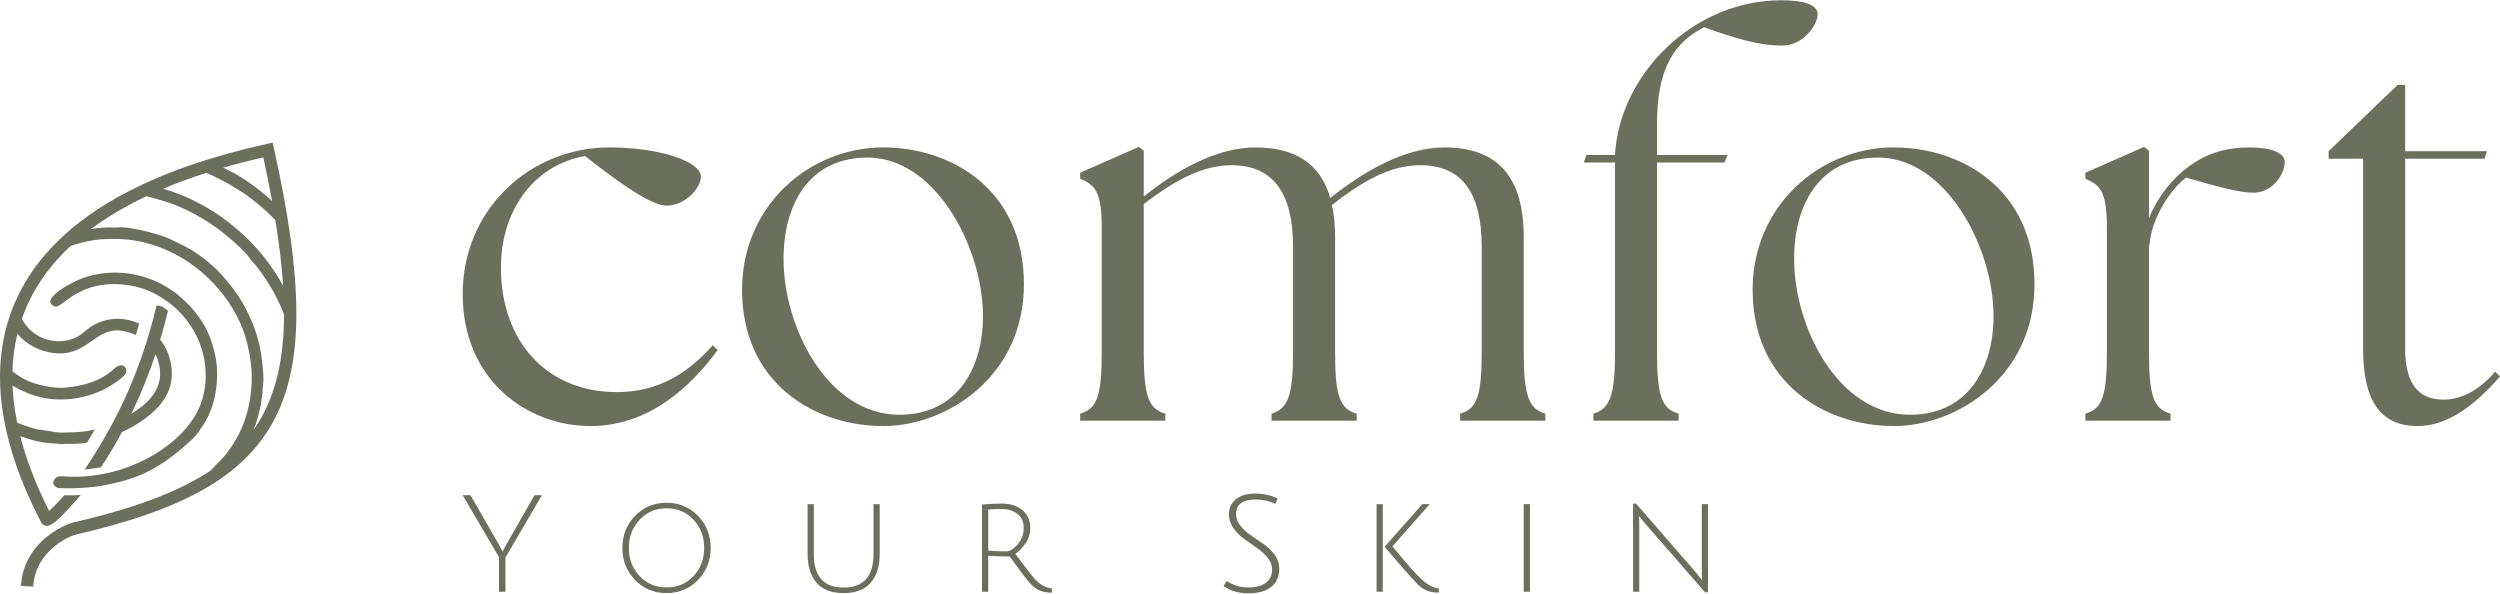
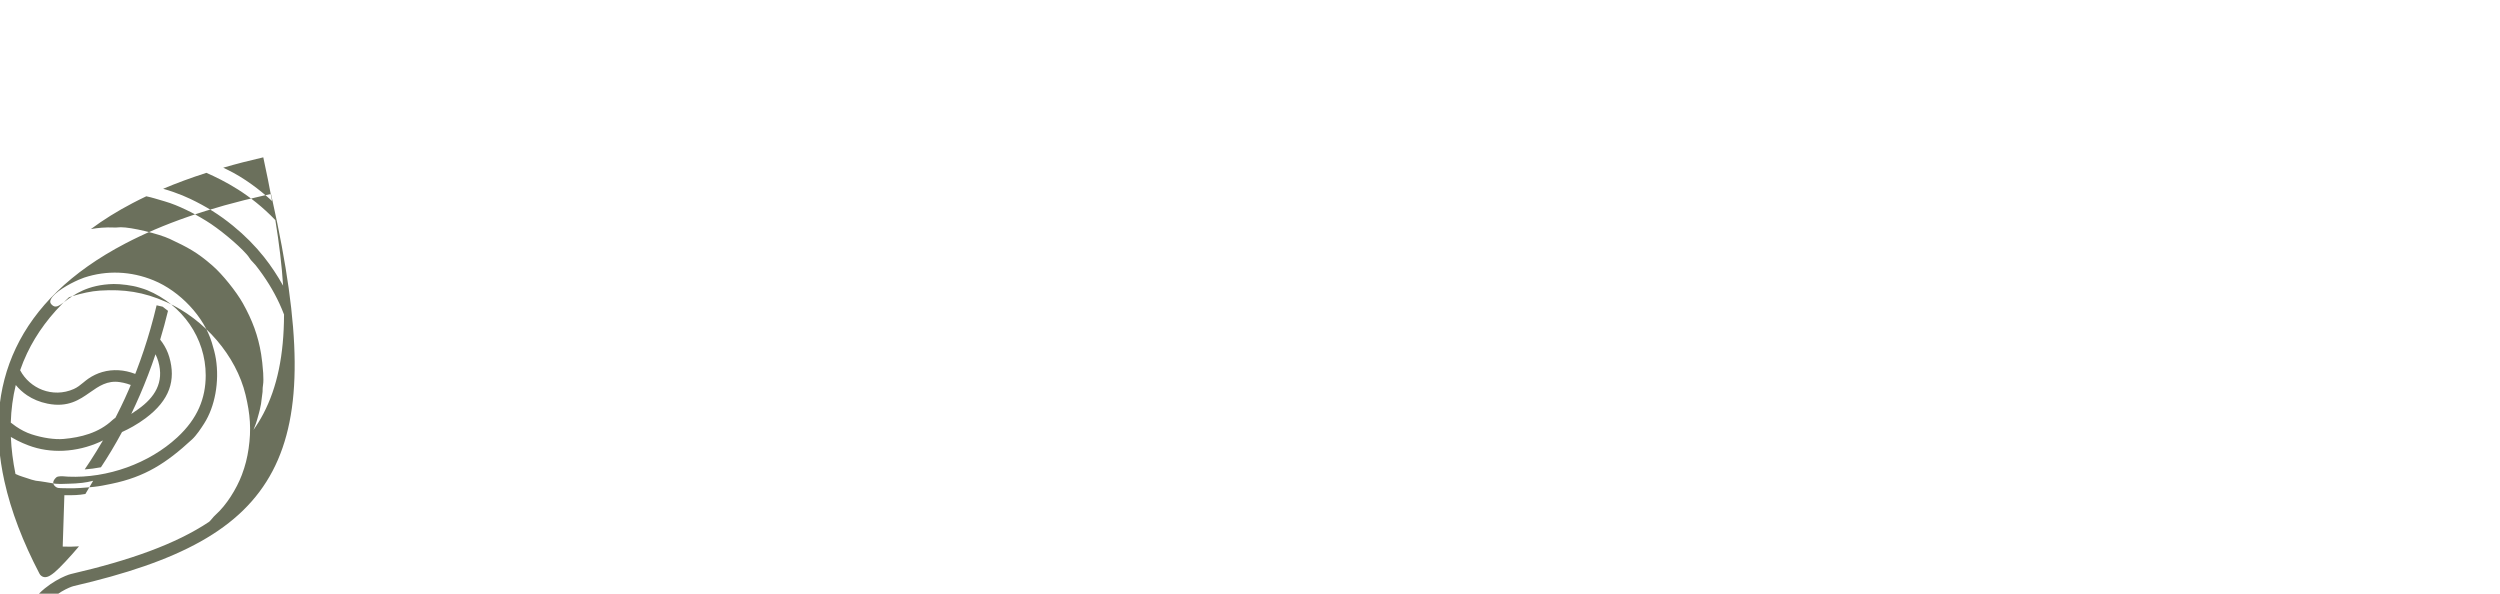
<svg xmlns="http://www.w3.org/2000/svg" xml:space="preserve" width="2093px" height="497px" version="1.1" style="shape-rendering:geometricPrecision; text-rendering:geometricPrecision; image-rendering:optimizeQuality; fill-rule:evenodd; clip-rule:evenodd" viewBox="0 0 2080.08 493.45">
  <defs>
    <style type="text/css">
   
    .fil0 {fill:#6B705C;fill-rule:nonzero}
   
  </style>
  </defs>
  <g id="Warstwa_x0020_1">
    <g id="_2970708221232">
-       <path class="fil0" d="M53.56 411.78c-5.23,6 -9.61,10.33 -12.72,12.98 -10.68,-21.11 -18.8,-41.9 -23.97,-62.09 4.05,1.48 8.25,2.79 12.38,3.8 5.07,1.24 10.03,2.03 14.48,2.16 1.39,0.05 2.29,0.1 3.17,0.19 0.82,0.08 1.7,0.21 3.05,0.42 0.97,0.15 1.69,0.07 2.49,-0.01 0.73,-0.08 1.51,-0.18 2.52,-0.17l1.69 0.01c6.19,0 9.8,0.01 15.8,-1.02 2.14,-3.51 4.3,-7.19 6.47,-11 -3.23,0.83 -6.38,1.46 -9.2,1.74 -3.11,0.36 -8.13,0.72 -11.23,0.72 -1.27,0 -2.37,0.05 -3.45,0.1 -2.07,0.1 -4.07,0.2 -7.67,-0.09 -5.13,-0.83 -11.07,-1.98 -16.17,-2.5 -2.56,-0.5 -4.73,-1.25 -6.93,-2.01 -1.31,-0.45 -2.65,-0.91 -4.06,-1.31 -1.87,-0.53 -3.92,-1.39 -5.94,-2.32 -2.12,-10.45 -3.42,-20.73 -3.84,-30.79 1.77,1.07 3.54,2.05 5.29,2.93 3.1,1.58 6.21,2.9 9.22,4.05 9.35,3.56 19.31,4.96 29.21,4.5 10.43,-0.48 20.81,-3.05 30.32,-7.32 2.89,-1.3 9.24,-4.85 14.26,-8.62 3.07,-2.3 5.56,-4.57 6.09,-6.11 0.47,-1.34 0.35,-2.73 -0.19,-3.87 -0.35,-0.74 -0.9,-1.38 -1.57,-1.83 -0.66,-0.43 -1.47,-0.67 -2.37,-0.66 -1.63,0.03 -3.63,0.89 -5.84,2.97 -5.69,5.34 -12.3,8.94 -19.29,11.36 -6.87,2.39 -14.1,3.62 -21.2,4.26 -3.84,0.33 -8.18,0.09 -12.54,-0.54 -4.83,-0.69 -9.74,-1.88 -14.04,-3.28 -4.62,-1.49 -8.99,-3.77 -13.14,-6.6 -1.45,-1 -2.88,-2.06 -4.28,-3.18 0.31,-10.7 1.68,-21.14 4.16,-31.28 2.63,3.22 5.78,6.13 9.42,8.57 4.79,3.2 10.46,5.62 17,6.94 17.02,3.42 26.61,-3.28 35.21,-9.3 7.6,-5.32 14.54,-10.17 24.9,-8.63 4.27,0.64 8.3,1.84 11.97,3.58 0.98,-3.14 1.94,-6.33 2.87,-9.57 -0.77,-0.34 -1.56,-0.66 -2.35,-0.96 -8.59,-3.29 -18.12,-4.02 -27.12,-1.41 -3.96,1.15 -7.84,2.97 -11.5,5.48 -1.47,1.01 -2.86,2.16 -4.21,3.27 -2.51,2.06 -4.9,4.02 -7.9,5.35 -8.73,3.88 -18.04,3.83 -26.15,0.75 -7.76,-2.95 -14.44,-8.68 -18.52,-16.37 1.65,-4.77 3.57,-9.46 5.76,-14.07 7.9,-16.62 19.4,-32.24 34.85,-46.61 0.99,-0.35 1.99,-0.68 2.98,-0.99 3.72,-1.17 7.52,-2.14 11.48,-2.98 1.9,-0.4 3.79,-0.74 5.67,-1.01 1.89,-0.28 3.79,-0.48 5.71,-0.6 9.97,-0.62 19.01,-0.35 27.94,1.12 8.94,1.48 17.73,4.16 27.15,8.36 15.95,7.11 30.56,18.35 42.12,31.87 11.49,13.43 20.01,29.17 23.9,45.39 1.94,8.09 3.15,15.29 3.59,22.45 0.44,7.21 0.09,14.38 -1.07,22.36 -0.57,3.82 -1.25,7.38 -2.15,10.9 -0.89,3.52 -2.01,7.06 -3.45,10.87 -2.14,5.69 -5.46,12.26 -9.47,18.4 -3.58,5.47 -7.73,10.64 -12.15,14.62 -1.41,1.27 -2.19,2.22 -2.98,3.17 -0.48,0.59 -0.98,1.18 -1.71,1.96 -0.33,0.36 -0.64,0.66 -0.93,0.92 -27.79,18.53 -65.72,32 -114.96,43.43 -3.83,0.88 -19.52,7.15 -30.72,20.9 -6.48,7.95 -11.58,18.4 -12.31,31.75l10.26 0.56c0.6,-10.86 4.75,-19.36 10.02,-25.83 9.38,-11.53 22,-16.65 25.05,-17.36 86.58,-20.09 139.7,-46.76 165.46,-95.75 25.57,-48.64 23.49,-118.61 -0.21,-225.48l-1.11 -5.01 -5 1.1c-46.78,10.36 -85.26,23.93 -116.26,40.14 -45.56,23.82 -75.05,53.4 -91,86.96 -15.99,33.65 -18.32,71.15 -9.55,110.77 5.52,24.94 15.46,50.72 29.15,76.9 0.19,0.37 0.4,0.66 0.64,1l0.22 0.23c2.01,2.1 4.67,2.3 7.77,0.53 1.08,-0.62 2.44,-1.58 3.99,-2.86 4.02,-3.33 13.03,-12.94 20.28,-21.57l-6.86 0.27c-1.67,0.02 -3.28,0.01 -4.77,-0.06l-1.91 -0.04zm76.75 -158.02c-6.26,26.47 -14.4,49.99 -23.28,70.51 -4.14,9.58 -8.78,19.03 -13.56,27.95l-0.02 0.01c-0.74,1.42 -1.49,2.8 -2.24,4.17l-0.05 0.09 -0.11 0.2 -0.11 0.2 -0.11 0.2 -0.11 0.2c-7,12.68 -14.13,24.09 -20.25,33.03l6.58 -0.67c2.32,-0.31 4.64,-0.67 6.94,-1.11 5.72,-8.61 11.65,-18.39 17.53,-29.32 3.07,-1.39 6.14,-2.95 9.14,-4.66 3.62,-2.06 7.17,-4.37 10.51,-6.86 10.07,-7.52 16.42,-15.46 19.51,-23.9 3.07,-8.37 2.98,-17.34 0.19,-26.94 -1.27,-4.36 -3.24,-8.41 -5.75,-12.04 -0.59,-0.85 -1.2,-1.68 -1.85,-2.49 2.34,-7.71 4.52,-15.69 6.52,-23.95 -1.44,-1.2 -2.93,-2.35 -4.47,-3.45l-5.01 -1.17zm-21.11 90.42c2.45,-5.08 4.88,-10.36 7.25,-15.84 4.56,-10.54 8.92,-21.82 12.94,-33.82 0.92,1.87 1.7,3.88 2.32,6 2.53,8.72 1.79,16.22 -1.37,22.84 -3.09,6.47 -8.47,11.96 -15.31,16.83 -2.03,1.44 -3.93,2.75 -5.83,3.99zm-33.56 -153.83c10.24,-7.64 21.79,-14.85 34.71,-21.6 3.68,-1.93 7.47,-3.82 11.38,-5.67 2.47,0.52 4.87,1.13 7.14,1.81l8.26 2.43c2.95,0.85 5.87,1.88 8.79,3.05 2.92,1.17 5.77,2.45 8.6,3.8 2.99,1.42 5.67,2.79 8.41,4.31 2.72,1.49 5.48,3.11 8.68,5.07 5.09,3.11 11.69,7.96 17.96,13.15 5.95,4.92 11.68,10.2 15.62,14.62 1.26,1.41 1.78,2.23 2.31,3.05 0.33,0.52 0.67,1.05 1.3,1.81 0.46,0.55 1.08,1.18 1.68,1.8 0.81,0.84 1.64,1.7 2.35,2.61 8.19,10.45 14.67,20.94 19.7,31.84 1.37,2.98 2.64,5.99 3.8,9.03 -0.1,33.57 -5.64,60.57 -17.25,82.65 -2.45,4.66 -5.18,9.1 -8.19,13.35 1.45,-3.59 2.54,-6.32 3.85,-11.4l0.61 -2.19c0.3,-1.01 0.59,-1.97 0.78,-3.02l1.04 -5.02 1.29 -10.08 0.03 -1.09c0.03,-1.54 0.05,-2.85 0.36,-4.63 0.39,-2.28 0.36,-5.96 0.13,-9.91 -0.35,-5.76 -1.12,-11.98 -1.7,-15.62 -1.21,-7.62 -3.07,-14.74 -5.58,-21.69 -2.52,-6.95 -5.73,-13.75 -9.64,-20.72 -2.72,-4.86 -6.98,-10.91 -11.62,-16.65 -4.52,-5.62 -9.38,-10.92 -13.5,-14.52 -6.49,-5.69 -11.69,-9.53 -17.1,-12.8 -5.43,-3.3 -11.15,-6.07 -18.63,-9.59 -4.48,-2.1 -12.63,-4.61 -20.81,-6.55 -7.76,-1.85 -15.43,-3.16 -19.9,-3.14 -0.65,0 -1.37,0.06 -2.06,0.11 -1.02,0.09 -2.02,0.18 -3.54,0.11 -3.51,-0.16 -6.97,-0.1 -10.43,0.17 -2.95,0.23 -5.88,0.61 -8.83,1.12zm60.11 -33.53c11.17,-4.71 23.15,-9.14 35.97,-13.26 14.66,6.49 36.35,17.39 57.39,39.34 3.2,19.72 5.38,37.85 6.45,54.55 -4.82,-8.58 -10.04,-16.48 -15.92,-23.89 -7.35,-9.24 -15.77,-17.77 -25.78,-25.95 -5.7,-4.65 -11.25,-8.65 -17.02,-12.27 -5.78,-3.62 -11.79,-6.88 -18.4,-10.05 -4.33,-2.07 -9.05,-3.99 -13.99,-5.71 -2.84,-0.99 -5.75,-1.91 -8.7,-2.76zm50 -17.54c10.57,-3.07 21.67,-5.94 33.31,-8.61 2.75,12.65 5.19,24.75 7.3,36.33 -5.36,-4.9 -10.94,-9.48 -16.64,-13.61 -6.91,-4.99 -13.97,-9.3 -20.96,-12.64l-3.01 -1.47zm-26.08 226.2c-10.71,9.89 -20.52,17.67 -31.07,23.67 -10.52,5.99 -21.86,10.25 -35.7,13.11l-0.76 0.16c-4.96,1.03 -9.26,1.92 -14.15,2.42 -3.3,0.34 -7.26,0.71 -11.23,0.95 -3.92,0.24 -7.83,0.35 -11.04,0.21l-2.71 -0.05c-1.6,-0.01 -3.26,-0.03 -4.54,-0.21 -0.95,-0.14 -2.11,-0.76 -3.01,-1.74 -0.41,-0.45 -0.75,-0.96 -0.96,-1.49 -0.17,-0.5 -0.25,-1.05 -0.17,-1.62 0.15,-1.13 0.89,-2.44 2.47,-3.9 1.44,-1.32 5.25,-1 8.06,-0.77l2.07 0.14c16.18,0.69 33.02,-2.04 48.76,-7.72 15.53,-5.61 30.03,-14.08 41.81,-24.97 8.46,-7.81 14.37,-15.96 18.17,-24.53 3.8,-8.6 5.48,-17.58 5.49,-27.03 0.01,-15.5 -4.81,-30.16 -13.29,-42.47 -8.53,-12.4 -20.78,-22.42 -35.51,-28.49 -1.74,-0.71 -3.46,-1.23 -5.13,-1.74l-1.73 -0.51c-2.58,-0.82 -6.38,-1.55 -10.2,-2.07 -3.91,-0.52 -7.93,-0.83 -10.75,-0.77 -21.79,0.48 -33.14,8.97 -40.77,14.69 -4.86,3.64 -7.74,5.79 -10.92,2.34 -0.46,-0.49 -0.76,-0.98 -0.92,-1.47 -0.29,-0.85 -0.1,-1.85 0.43,-2.91 0.7,-1.42 1.94,-2.88 3.51,-4.32 7.06,-6.52 19.96,-12.28 24.09,-13.64 9.51,-3.16 19.26,-4.49 28.9,-4.11 9.83,0.38 19.6,2.54 28.94,6.38 10.93,4.47 21.49,12.05 30.14,21.31 8.44,9.03 15.03,19.65 18.33,30.54 0.71,2.32 1.36,4.5 1.95,6.86 0.58,2.26 1.06,4.46 1.42,6.73 1.46,9.18 1.32,19.23 -0.44,28.83 -1.67,9.08 -4.8,17.75 -9.4,24.92 -1.27,1.98 -2.86,4.44 -4.62,6.84 -1.72,2.36 -3.62,4.67 -5.52,6.43z" />
+       <path class="fil0" d="M53.56 411.78l1.69 0.01c6.19,0 9.8,0.01 15.8,-1.02 2.14,-3.51 4.3,-7.19 6.47,-11 -3.23,0.83 -6.38,1.46 -9.2,1.74 -3.11,0.36 -8.13,0.72 -11.23,0.72 -1.27,0 -2.37,0.05 -3.45,0.1 -2.07,0.1 -4.07,0.2 -7.67,-0.09 -5.13,-0.83 -11.07,-1.98 -16.17,-2.5 -2.56,-0.5 -4.73,-1.25 -6.93,-2.01 -1.31,-0.45 -2.65,-0.91 -4.06,-1.31 -1.87,-0.53 -3.92,-1.39 -5.94,-2.32 -2.12,-10.45 -3.42,-20.73 -3.84,-30.79 1.77,1.07 3.54,2.05 5.29,2.93 3.1,1.58 6.21,2.9 9.22,4.05 9.35,3.56 19.31,4.96 29.21,4.5 10.43,-0.48 20.81,-3.05 30.32,-7.32 2.89,-1.3 9.24,-4.85 14.26,-8.62 3.07,-2.3 5.56,-4.57 6.09,-6.11 0.47,-1.34 0.35,-2.73 -0.19,-3.87 -0.35,-0.74 -0.9,-1.38 -1.57,-1.83 -0.66,-0.43 -1.47,-0.67 -2.37,-0.66 -1.63,0.03 -3.63,0.89 -5.84,2.97 -5.69,5.34 -12.3,8.94 -19.29,11.36 -6.87,2.39 -14.1,3.62 -21.2,4.26 -3.84,0.33 -8.18,0.09 -12.54,-0.54 -4.83,-0.69 -9.74,-1.88 -14.04,-3.28 -4.62,-1.49 -8.99,-3.77 -13.14,-6.6 -1.45,-1 -2.88,-2.06 -4.28,-3.18 0.31,-10.7 1.68,-21.14 4.16,-31.28 2.63,3.22 5.78,6.13 9.42,8.57 4.79,3.2 10.46,5.62 17,6.94 17.02,3.42 26.61,-3.28 35.21,-9.3 7.6,-5.32 14.54,-10.17 24.9,-8.63 4.27,0.64 8.3,1.84 11.97,3.58 0.98,-3.14 1.94,-6.33 2.87,-9.57 -0.77,-0.34 -1.56,-0.66 -2.35,-0.96 -8.59,-3.29 -18.12,-4.02 -27.12,-1.41 -3.96,1.15 -7.84,2.97 -11.5,5.48 -1.47,1.01 -2.86,2.16 -4.21,3.27 -2.51,2.06 -4.9,4.02 -7.9,5.35 -8.73,3.88 -18.04,3.83 -26.15,0.75 -7.76,-2.95 -14.44,-8.68 -18.52,-16.37 1.65,-4.77 3.57,-9.46 5.76,-14.07 7.9,-16.62 19.4,-32.24 34.85,-46.61 0.99,-0.35 1.99,-0.68 2.98,-0.99 3.72,-1.17 7.52,-2.14 11.48,-2.98 1.9,-0.4 3.79,-0.74 5.67,-1.01 1.89,-0.28 3.79,-0.48 5.71,-0.6 9.97,-0.62 19.01,-0.35 27.94,1.12 8.94,1.48 17.73,4.16 27.15,8.36 15.95,7.11 30.56,18.35 42.12,31.87 11.49,13.43 20.01,29.17 23.9,45.39 1.94,8.09 3.15,15.29 3.59,22.45 0.44,7.21 0.09,14.38 -1.07,22.36 -0.57,3.82 -1.25,7.38 -2.15,10.9 -0.89,3.52 -2.01,7.06 -3.45,10.87 -2.14,5.69 -5.46,12.26 -9.47,18.4 -3.58,5.47 -7.73,10.64 -12.15,14.62 -1.41,1.27 -2.19,2.22 -2.98,3.17 -0.48,0.59 -0.98,1.18 -1.71,1.96 -0.33,0.36 -0.64,0.66 -0.93,0.92 -27.79,18.53 -65.72,32 -114.96,43.43 -3.83,0.88 -19.52,7.15 -30.72,20.9 -6.48,7.95 -11.58,18.4 -12.31,31.75l10.26 0.56c0.6,-10.86 4.75,-19.36 10.02,-25.83 9.38,-11.53 22,-16.65 25.05,-17.36 86.58,-20.09 139.7,-46.76 165.46,-95.75 25.57,-48.64 23.49,-118.61 -0.21,-225.48l-1.11 -5.01 -5 1.1c-46.78,10.36 -85.26,23.93 -116.26,40.14 -45.56,23.82 -75.05,53.4 -91,86.96 -15.99,33.65 -18.32,71.15 -9.55,110.77 5.52,24.94 15.46,50.72 29.15,76.9 0.19,0.37 0.4,0.66 0.64,1l0.22 0.23c2.01,2.1 4.67,2.3 7.77,0.53 1.08,-0.62 2.44,-1.58 3.99,-2.86 4.02,-3.33 13.03,-12.94 20.28,-21.57l-6.86 0.27c-1.67,0.02 -3.28,0.01 -4.77,-0.06l-1.91 -0.04zm76.75 -158.02c-6.26,26.47 -14.4,49.99 -23.28,70.51 -4.14,9.58 -8.78,19.03 -13.56,27.95l-0.02 0.01c-0.74,1.42 -1.49,2.8 -2.24,4.17l-0.05 0.09 -0.11 0.2 -0.11 0.2 -0.11 0.2 -0.11 0.2c-7,12.68 -14.13,24.09 -20.25,33.03l6.58 -0.67c2.32,-0.31 4.64,-0.67 6.94,-1.11 5.72,-8.61 11.65,-18.39 17.53,-29.32 3.07,-1.39 6.14,-2.95 9.14,-4.66 3.62,-2.06 7.17,-4.37 10.51,-6.86 10.07,-7.52 16.42,-15.46 19.51,-23.9 3.07,-8.37 2.98,-17.34 0.19,-26.94 -1.27,-4.36 -3.24,-8.41 -5.75,-12.04 -0.59,-0.85 -1.2,-1.68 -1.85,-2.49 2.34,-7.71 4.52,-15.69 6.52,-23.95 -1.44,-1.2 -2.93,-2.35 -4.47,-3.45l-5.01 -1.17zm-21.11 90.42c2.45,-5.08 4.88,-10.36 7.25,-15.84 4.56,-10.54 8.92,-21.82 12.94,-33.82 0.92,1.87 1.7,3.88 2.32,6 2.53,8.72 1.79,16.22 -1.37,22.84 -3.09,6.47 -8.47,11.96 -15.31,16.83 -2.03,1.44 -3.93,2.75 -5.83,3.99zm-33.56 -153.83c10.24,-7.64 21.79,-14.85 34.71,-21.6 3.68,-1.93 7.47,-3.82 11.38,-5.67 2.47,0.52 4.87,1.13 7.14,1.81l8.26 2.43c2.95,0.85 5.87,1.88 8.79,3.05 2.92,1.17 5.77,2.45 8.6,3.8 2.99,1.42 5.67,2.79 8.41,4.31 2.72,1.49 5.48,3.11 8.68,5.07 5.09,3.11 11.69,7.96 17.96,13.15 5.95,4.92 11.68,10.2 15.62,14.62 1.26,1.41 1.78,2.23 2.31,3.05 0.33,0.52 0.67,1.05 1.3,1.81 0.46,0.55 1.08,1.18 1.68,1.8 0.81,0.84 1.64,1.7 2.35,2.61 8.19,10.45 14.67,20.94 19.7,31.84 1.37,2.98 2.64,5.99 3.8,9.03 -0.1,33.57 -5.64,60.57 -17.25,82.65 -2.45,4.66 -5.18,9.1 -8.19,13.35 1.45,-3.59 2.54,-6.32 3.85,-11.4l0.61 -2.19c0.3,-1.01 0.59,-1.97 0.78,-3.02l1.04 -5.02 1.29 -10.08 0.03 -1.09c0.03,-1.54 0.05,-2.85 0.36,-4.63 0.39,-2.28 0.36,-5.96 0.13,-9.91 -0.35,-5.76 -1.12,-11.98 -1.7,-15.62 -1.21,-7.62 -3.07,-14.74 -5.58,-21.69 -2.52,-6.95 -5.73,-13.75 -9.64,-20.72 -2.72,-4.86 -6.98,-10.91 -11.62,-16.65 -4.52,-5.62 -9.38,-10.92 -13.5,-14.52 -6.49,-5.69 -11.69,-9.53 -17.1,-12.8 -5.43,-3.3 -11.15,-6.07 -18.63,-9.59 -4.48,-2.1 -12.63,-4.61 -20.81,-6.55 -7.76,-1.85 -15.43,-3.16 -19.9,-3.14 -0.65,0 -1.37,0.06 -2.06,0.11 -1.02,0.09 -2.02,0.18 -3.54,0.11 -3.51,-0.16 -6.97,-0.1 -10.43,0.17 -2.95,0.23 -5.88,0.61 -8.83,1.12zm60.11 -33.53c11.17,-4.71 23.15,-9.14 35.97,-13.26 14.66,6.49 36.35,17.39 57.39,39.34 3.2,19.72 5.38,37.85 6.45,54.55 -4.82,-8.58 -10.04,-16.48 -15.92,-23.89 -7.35,-9.24 -15.77,-17.77 -25.78,-25.95 -5.7,-4.65 -11.25,-8.65 -17.02,-12.27 -5.78,-3.62 -11.79,-6.88 -18.4,-10.05 -4.33,-2.07 -9.05,-3.99 -13.99,-5.71 -2.84,-0.99 -5.75,-1.91 -8.7,-2.76zm50 -17.54c10.57,-3.07 21.67,-5.94 33.31,-8.61 2.75,12.65 5.19,24.75 7.3,36.33 -5.36,-4.9 -10.94,-9.48 -16.64,-13.61 -6.91,-4.99 -13.97,-9.3 -20.96,-12.64l-3.01 -1.47zm-26.08 226.2c-10.71,9.89 -20.52,17.67 -31.07,23.67 -10.52,5.99 -21.86,10.25 -35.7,13.11l-0.76 0.16c-4.96,1.03 -9.26,1.92 -14.15,2.42 -3.3,0.34 -7.26,0.71 -11.23,0.95 -3.92,0.24 -7.83,0.35 -11.04,0.21l-2.71 -0.05c-1.6,-0.01 -3.26,-0.03 -4.54,-0.21 -0.95,-0.14 -2.11,-0.76 -3.01,-1.74 -0.41,-0.45 -0.75,-0.96 -0.96,-1.49 -0.17,-0.5 -0.25,-1.05 -0.17,-1.62 0.15,-1.13 0.89,-2.44 2.47,-3.9 1.44,-1.32 5.25,-1 8.06,-0.77l2.07 0.14c16.18,0.69 33.02,-2.04 48.76,-7.72 15.53,-5.61 30.03,-14.08 41.81,-24.97 8.46,-7.81 14.37,-15.96 18.17,-24.53 3.8,-8.6 5.48,-17.58 5.49,-27.03 0.01,-15.5 -4.81,-30.16 -13.29,-42.47 -8.53,-12.4 -20.78,-22.42 -35.51,-28.49 -1.74,-0.71 -3.46,-1.23 -5.13,-1.74l-1.73 -0.51c-2.58,-0.82 -6.38,-1.55 -10.2,-2.07 -3.91,-0.52 -7.93,-0.83 -10.75,-0.77 -21.79,0.48 -33.14,8.97 -40.77,14.69 -4.86,3.64 -7.74,5.79 -10.92,2.34 -0.46,-0.49 -0.76,-0.98 -0.92,-1.47 -0.29,-0.85 -0.1,-1.85 0.43,-2.91 0.7,-1.42 1.94,-2.88 3.51,-4.32 7.06,-6.52 19.96,-12.28 24.09,-13.64 9.51,-3.16 19.26,-4.49 28.9,-4.11 9.83,0.38 19.6,2.54 28.94,6.38 10.93,4.47 21.49,12.05 30.14,21.31 8.44,9.03 15.03,19.65 18.33,30.54 0.71,2.32 1.36,4.5 1.95,6.86 0.58,2.26 1.06,4.46 1.42,6.73 1.46,9.18 1.32,19.23 -0.44,28.83 -1.67,9.08 -4.8,17.75 -9.4,24.92 -1.27,1.98 -2.86,4.44 -4.62,6.84 -1.72,2.36 -3.62,4.67 -5.52,6.43z" />
      <g>
-         <path class="fil0" d="M491.24 354.26c47.98,0 82.96,-31.84 105.83,-63.23l-4.03 -4.04c-20.63,23.32 -45.3,39.01 -79.82,39.01 -58.3,0 -96.42,-42.15 -96.42,-103.58 0,-48.43 28.26,-85.65 69.96,-92.83 35.87,28.26 56.95,41.26 68.16,41.26 14.35,0 28.25,-13.9 28.25,-24.22 0,-12.1 -33.18,-24.21 -76.23,-24.21 -65.47,0 -121.97,51.12 -121.97,121.97 0,72.2 54.26,109.87 106.27,109.87zm243.66 0c52.91,0 117.04,-41.26 117.04,-117.94 0,-79.82 -61.44,-113.9 -117.04,-113.9 -61.44,0 -117.49,48.43 -117.49,118.38 0,78.03 60.54,113.46 117.49,113.46zm-82.96 -139.02c0,-44.84 20.63,-82.51 66.37,-84.3 58.74,-3.14 99.55,73.99 99.55,131.84 0,43.49 -21.53,82.06 -69.51,82.06 -59.64,0 -96.41,-72.65 -96.41,-129.6zm246.8 134.53l70.85 0 0 -5.83c-13.9,-4.03 -17.94,-14.35 -17.94,-51.12l0 -123.32c24.22,-18.38 47.53,-32.28 73.09,-32.28 34.53,0 51.12,23.32 51.12,67.71l0 87.89c0,36.77 -4.48,47.09 -17.93,51.12l0 5.83 70.85 0 0 -5.83c-13.9,-4.03 -17.94,-14.35 -17.94,-51.12l0 -95.96c0,-9.87 -0.9,-18.84 -2.69,-26.46 24.66,-19.28 47.98,-33.18 73.54,-33.18 34.98,0 51.12,23.32 51.12,67.71l0 87.89c0,36.77 -4.03,47.09 -17.93,51.12l0 5.83 70.85 0 0 -5.83c-13.46,-4.03 -17.94,-14.35 -17.94,-51.12l0 -95.96c0,-50.67 -22.42,-74.44 -65.92,-74.44 -33.63,0 -68.16,20.63 -95.06,42.15 -8.08,-28.7 -29.15,-42.15 -62.34,-42.15 -32.28,0 -65.91,19.28 -92.82,40.81l0 -38.12 -4.04 -3.14 -48.87 21.53 0 4.93c12.1,5.38 17.93,9.86 17.93,41.25l0 103.14c0,36.77 -4.03,47.09 -17.93,51.12l0 5.83zm427.06 0l70.85 0 0 -5.83c-13.9,-4.03 -17.94,-14.35 -17.94,-51.12l0 -157.84 56.06 0 2.69 -6.28 -58.75 0 0 -26.91c0,-56.5 23.77,-70.85 39.02,-79.37 25.55,8.97 44.84,15.25 65.02,15.25 18.38,0 29.59,-17.94 29.59,-26.01 0,-7.63 -10.31,-11.66 -30.49,-11.66 -73.09,0 -134.53,61.88 -138.11,128.7l-23.77 0 -2.24 6.28 26.01 0 0 157.84c0,36.77 -4.49,47.09 -17.94,51.12l0 5.83zm249.93 4.49c52.92,0 117.04,-41.26 117.04,-117.94 0,-79.82 -61.43,-113.9 -117.04,-113.9 -61.43,0 -117.49,48.43 -117.49,118.38 0,78.03 60.54,113.46 117.49,113.46zm-82.96 -139.02c0,-44.84 20.63,-82.51 66.37,-84.3 58.74,-3.14 99.55,73.99 99.55,131.84 0,43.49 -21.52,82.06 -69.51,82.06 -59.64,0 -96.41,-72.65 -96.41,-129.6zm518.7 139.02c26.46,0 49.33,-19.29 68.61,-41.26l-4.03 -4.04c-14.8,17.49 -30.5,23.32 -43.05,23.32 -19.28,0 -31.84,-11.66 -31.84,-42.15l0 -158.29 65.92 0 2.24 -6.28 -68.16 0 0 -55.16 -6.28 0 -57.4 55.16 0 6.28 28.7 0 0 158.29c0,46.64 17.04,64.13 45.29,64.13zm-276.39 -4.49l70.85 0 0 -5.83c-13.9,-4.03 -17.93,-14.35 -17.93,-51.12l0 -89.24 0.45 0c1.34,-21.52 17.48,-46.63 30.49,-56.05 26.46,7.62 43.94,12.56 56.05,12.56 16.14,0 26.01,-15.7 26.01,-25.56 0,-7.63 -11.21,-12.11 -29.15,-12.11 -21.52,0 -37.22,5.83 -51.12,16.14 -13.45,9.87 -25.56,25.11 -32.73,42.6l0 -56.05 -4.04 -3.14 -48.88 21.53 0 4.93c12.11,5.38 17.94,9.86 17.94,41.25l0 103.14c0,36.77 -4.04,47.09 -17.94,51.12l0 5.83z" />
-         <path class="fil0" d="M420.58 492.1l-5.39 0 0 -28.76 -30.22 -51.56 6.51 0 23.37 40.66c1.35,2.4 2.47,4.5 3.37,6.3 0.3,-0.98 1.35,-3 3.15,-6.07l23.36 -40.89 6.18 0 -30.33 51.79 0 28.53zm133.99 1.13c-10.41,0 -19.14,-3.64 -26.18,-10.9 -7.04,-7.27 -10.56,-16.16 -10.56,-26.68 0,-10.53 3.52,-19.42 10.56,-26.69 7.04,-7.26 15.77,-10.89 26.18,-10.89 10.41,0 19.14,3.63 26.18,10.89 7.04,7.27 10.56,16.16 10.56,26.69 0,10.52 -3.52,19.41 -10.56,26.68 -7.04,7.26 -15.77,10.9 -26.18,10.9zm0.06 -70.56c-9.03,0 -16.52,3.19 -22.47,9.55 -5.96,6.37 -8.93,14.18 -8.93,23.43 0,9.25 2.97,17.04 8.93,23.36 5.95,6.33 13.44,9.5 22.47,9.5 9.02,0 16.49,-3.17 22.41,-9.5 5.92,-6.32 8.87,-14.11 8.87,-23.36 0,-9.25 -2.95,-17.06 -8.87,-23.43 -5.92,-6.36 -13.39,-9.55 -22.41,-9.55zm169.88 61.91c-4.94,5.76 -12.47,8.65 -22.58,8.65 -10.11,0 -17.64,-2.89 -22.58,-8.65 -4.94,-5.77 -7.41,-13.75 -7.41,-23.93l0 -41.46 5.16 0 0 41.46c0,18.65 8.28,27.97 24.83,27.97 16.55,0 24.83,-9.32 24.83,-27.97l0 -41.46 5.17 0 0 41.46c0,10.18 -2.47,18.16 -7.42,23.93zm92.54 7.52l0 -72.57c6.44,-0.53 11.91,-0.79 16.4,-0.79 6.89,0 12.58,1.78 17.08,5.34 4.49,3.55 6.74,8.63 6.74,15.22 0,4.42 -1.27,8.5 -3.82,12.25 -2.55,3.74 -5.43,6.77 -8.65,9.1 8.91,11.83 14.42,18.91 16.51,21.23 4.27,4.42 8.92,6.93 13.93,7.53l-0.11 3.48c-4.19,-0.08 -7.6,-0.69 -10.22,-1.85 -2.62,-1.17 -5.23,-3.13 -7.81,-5.9 -2.58,-2.77 -8.26,-10.23 -17.02,-22.36 -6.07,0 -12.02,-0.19 -17.86,-0.56l0 29.88 -5.17 0zm20.22 -33.59c2.92,0 6.07,-1.95 9.44,-5.84 3.37,-3.9 5.05,-8.43 5.05,-13.59 0,-5.17 -1.75,-9.1 -5.28,-11.8 -3.52,-2.7 -8.08,-4.04 -13.7,-4.04 -3,0 -6.52,0.14 -10.56,0.44l0 34.27c5.39,0.37 10.41,0.56 15.05,0.56zm223.87 -39.66c-5.47,-2.32 -10.9,-3.48 -16.29,-3.48 -10.93,0 -16.4,4.05 -16.4,12.13 0,3.52 1.23,6.8 3.71,9.83 2.47,3.04 5.46,5.73 8.98,8.09 3.52,2.36 7.04,4.78 10.56,7.25 3.52,2.47 6.52,5.43 8.99,8.87 2.47,3.45 3.71,7.2 3.71,11.24 0,6.81 -2.29,11.96 -6.85,15.45 -4.57,3.48 -10.88,5.22 -18.93,5.22 -8.06,0 -14.93,-2.06 -20.62,-6.18l2.7 -4.04c5.39,3.52 11.31,5.28 17.75,5.28 6.44,0 11.38,-1.29 14.83,-3.88 3.44,-2.58 5.16,-6.31 5.16,-11.18 0,-3.37 -1.23,-6.57 -3.7,-9.6 -2.47,-3.04 -5.47,-5.77 -8.99,-8.2 -3.52,-2.44 -7.04,-4.93 -10.56,-7.47 -3.52,-2.55 -6.52,-5.58 -8.99,-9.1 -2.47,-3.52 -3.71,-7.31 -3.71,-11.35 0,-5.32 1.97,-9.53 5.9,-12.64 3.93,-3.11 9.25,-4.66 15.96,-4.66 6.7,0 12.93,1.35 18.7,4.04l-1.91 4.38zm128.49 0.34l-31.12 35.16c12.28,14.91 20.69,24.35 25.22,28.32 4.53,3.96 9.04,6.21 13.54,6.74l-0.12 3.48c-4.19,-0.08 -7.6,-0.69 -10.22,-1.85 -2.62,-1.17 -4.94,-2.72 -6.96,-4.67 -2.03,-1.94 -6.35,-6.72 -12.98,-14.32 -6.63,-7.6 -11.59,-13.43 -14.89,-17.47l31.35 -35.39 6.18 0zm-39.1 0l0 72.91 -5.17 0 0 -72.91 5.17 0zm117.25 72.91l0 -72.91 5.17 0 0 72.91 -5.17 0zm90.97 0l0 -73.36 2.47 0 47.86 55.05c1.72,1.95 3.31,3.88 4.77,5.79 1.46,1.91 2.23,2.9 2.31,2.97 -0.15,-1.79 -0.23,-5.31 -0.23,-10.56l0 -52.8 5.17 0 0 73.36 -2.47 0 -48.76 -55.95 -6.18 -7.52c0.15,1.49 0.23,5.01 0.23,10.56l0 52.46 -5.17 0z" />
-       </g>
+         </g>
    </g>
  </g>
</svg>